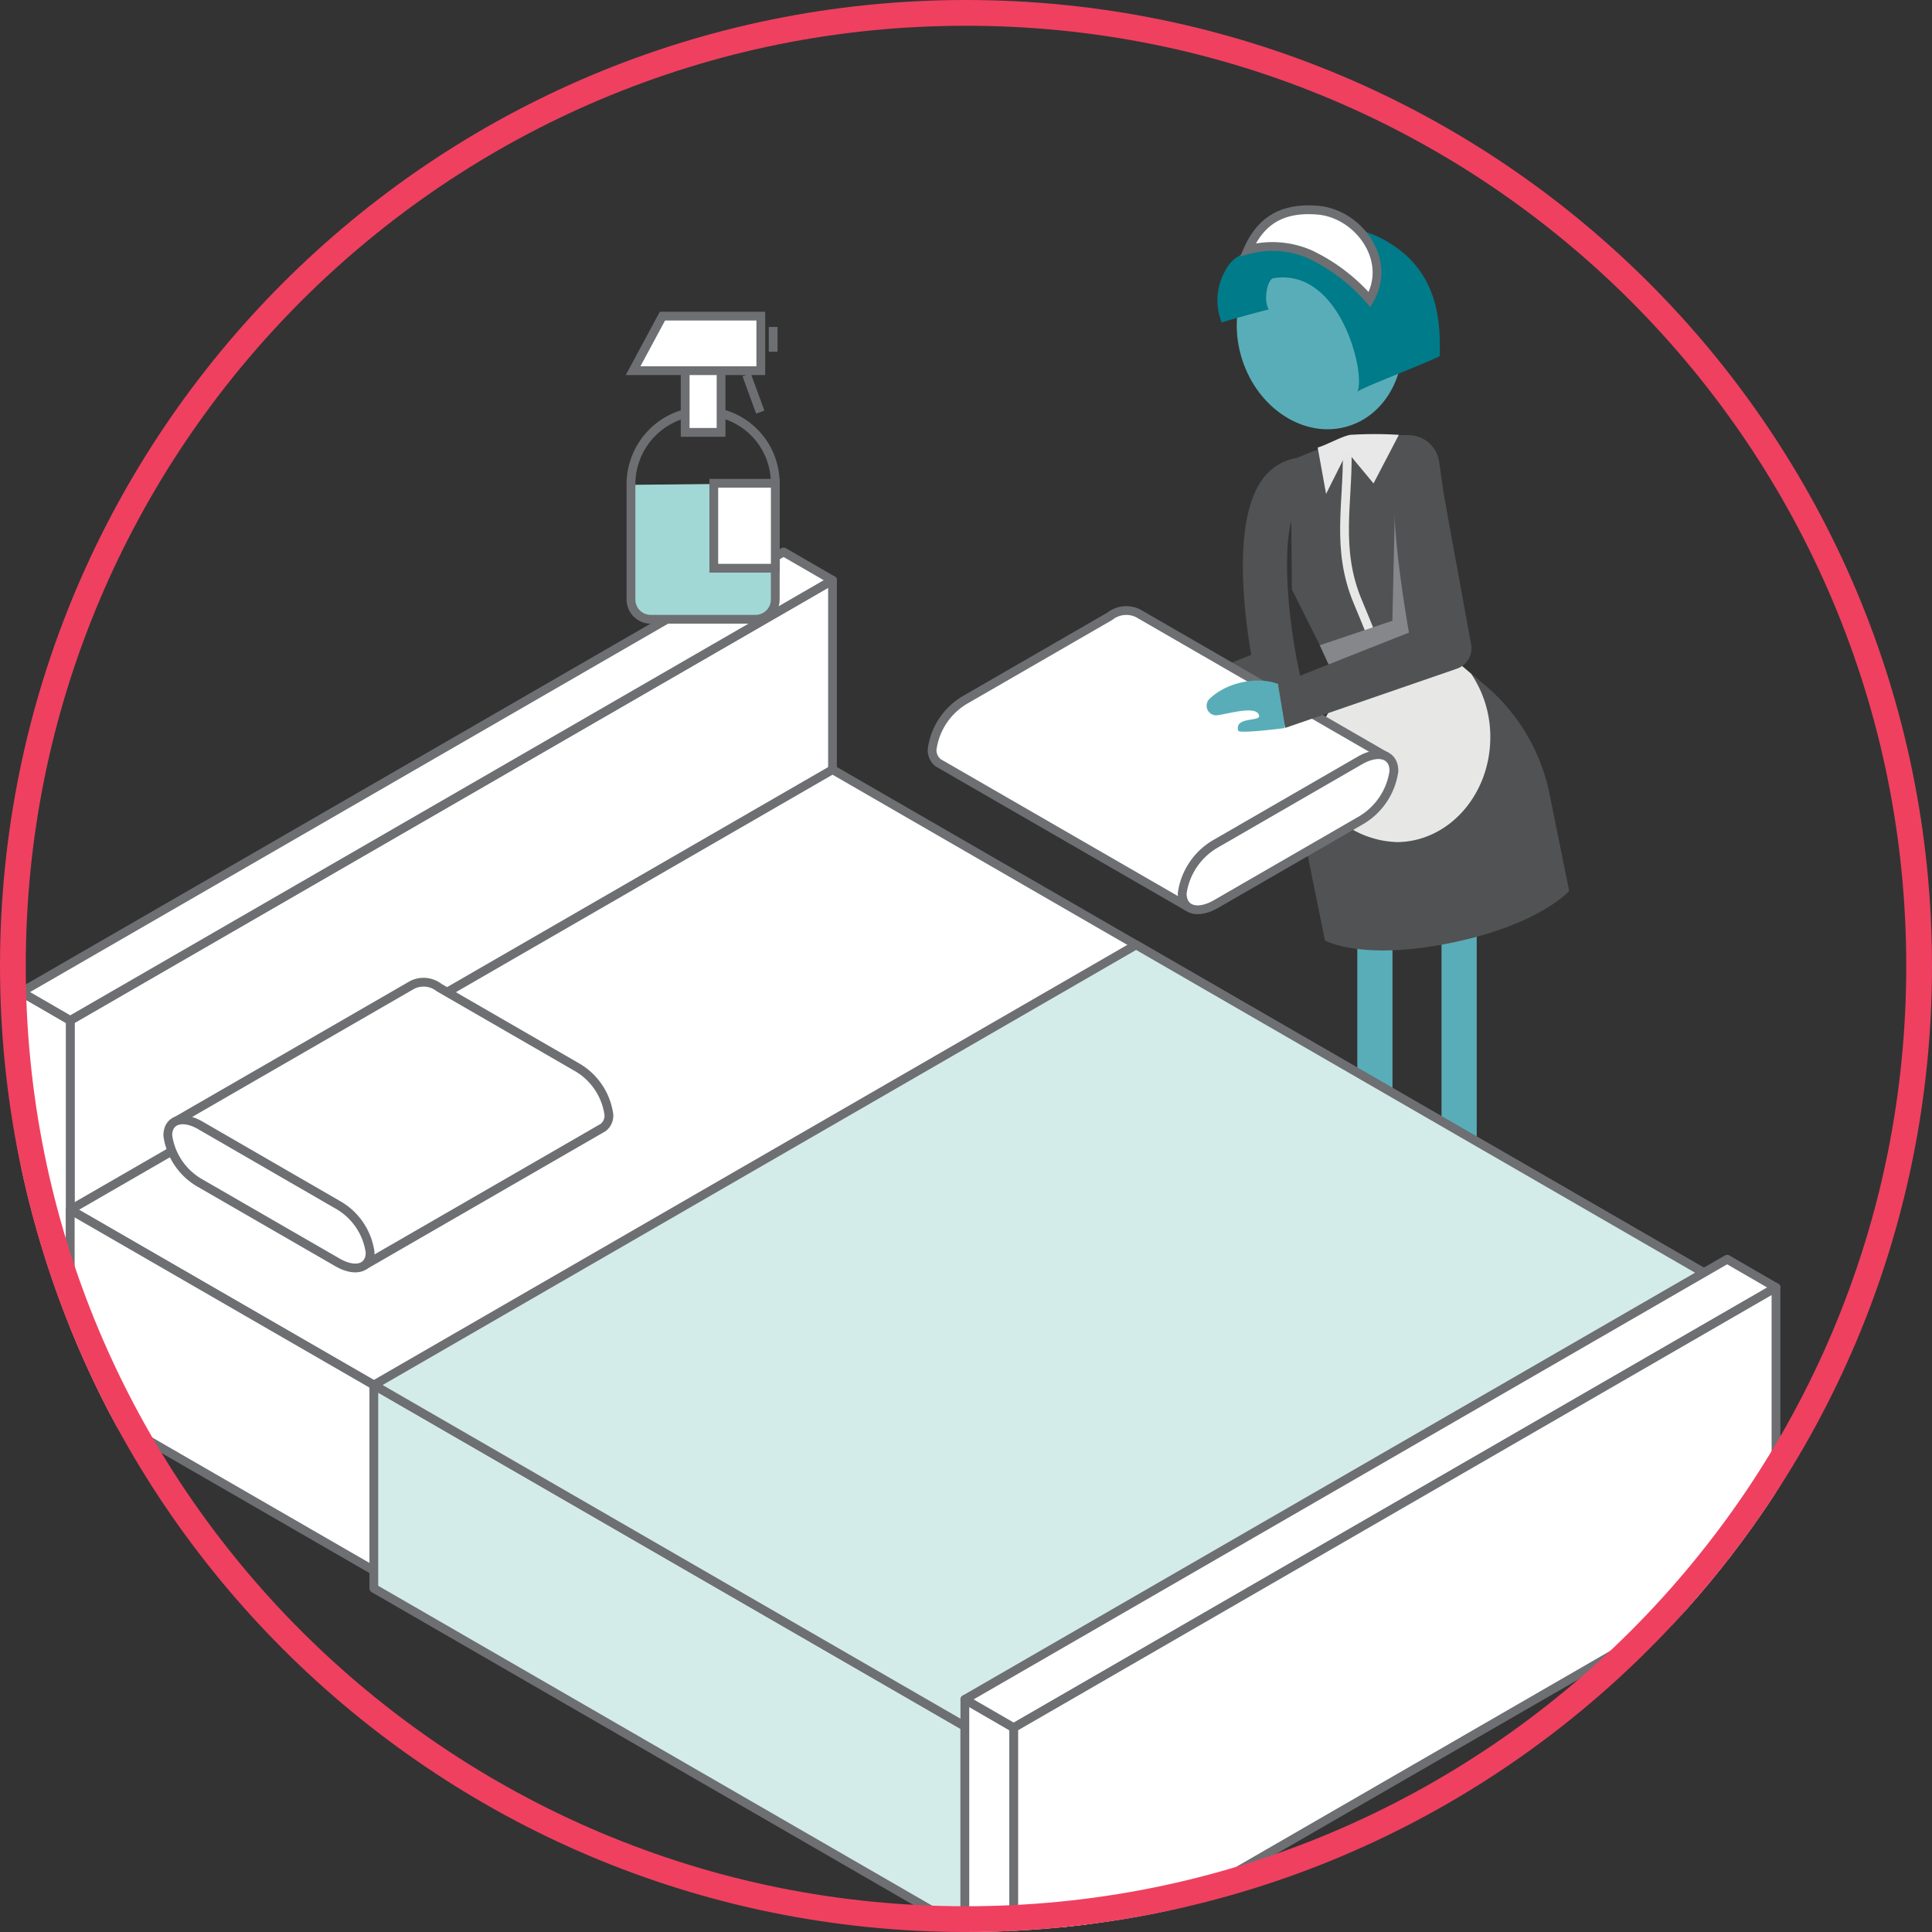
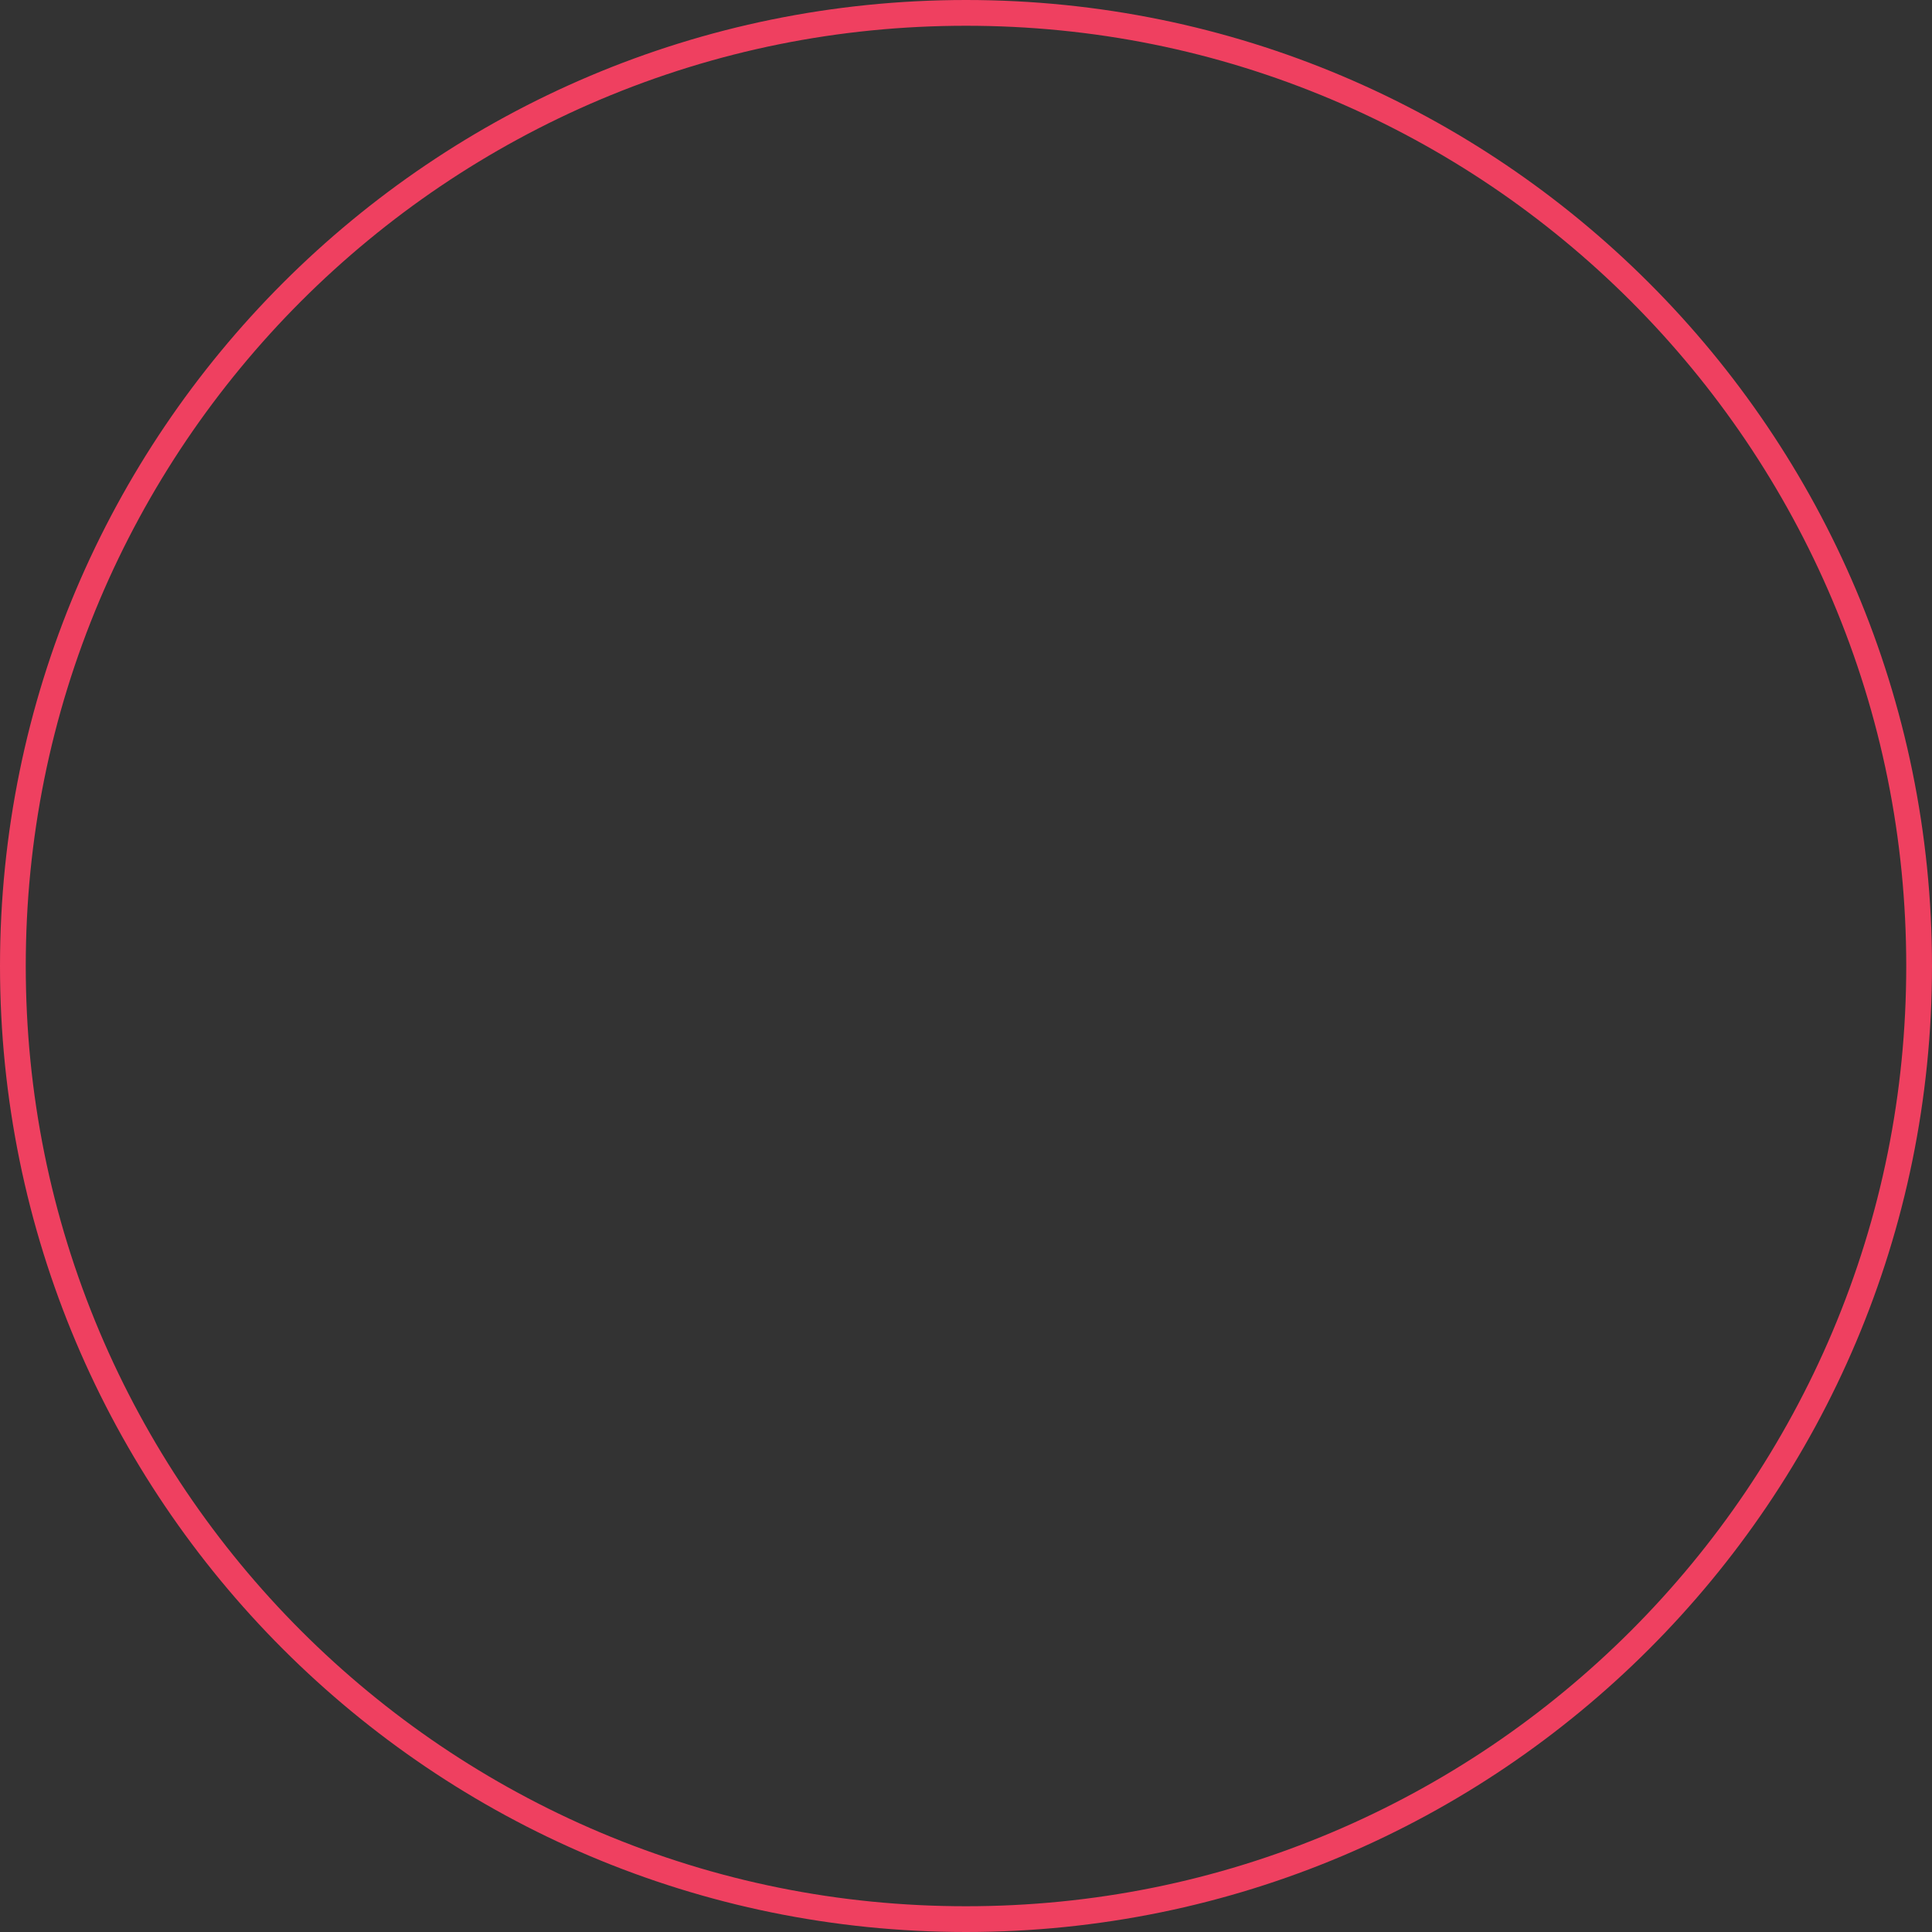
<svg xmlns="http://www.w3.org/2000/svg" width="150" height="150" viewBox="0 0 150 150">
  <rect x="0" y="0" width="150" height="150" fill="#333333" stroke="none" />
  <defs>
    <clipPath id="a">
      <path d="M75,0A75,75,0,1,1,0,75,75,75,0,0,1,75,0Z" transform="translate(1493 2259)" fill="none" stroke="#792f77" stroke-width="2" />
    </clipPath>
    <clipPath id="b">
-       <rect width="168.098" height="163.155" fill="none" />
-     </clipPath>
+       </clipPath>
    <clipPath id="c">
      <rect width="168.098" height="163.154" fill="none" />
    </clipPath>
    <clipPath id="d">
      <rect width="10.727" height="15.322" fill="none" />
    </clipPath>
    <clipPath id="e">
      <rect width="10.722" height="15.322" fill="none" />
    </clipPath>
    <clipPath id="f">
      <circle cx="75" cy="75" r="75" transform="translate(1493 2259)" fill="#f1e9f1" />
    </clipPath>
  </defs>
  <g transform="translate(-1493 -2259)">
    <g clip-path="url(#a)">
      <g transform="translate(1477.727 2259)">
        <g clip-path="url(#b)">
          <g transform="translate(0 0.001)">
            <g clip-path="url(#c)">
              <path d="M92.284,25.707a2.407,2.407,0,0,0-2.331-2.076,21.065,21.065,0,0,0-3.792.235,21.342,21.342,0,0,0-5.4,1.762l.086,9.98,3.023,6.036.958,2.152.267-.044.114-.02.267-.043,7.9-1.308.269-.047.113-.017.266-.046.212-2.347-.9-6.7Z" transform="translate(34.728 10.157)" fill="#515253" />
              <line y2="37.015" transform="translate(122.02 58.049)" fill="none" stroke="#59adb8" stroke-miterlimit="10" stroke-width="2.733" />
-               <line y2="37.015" transform="translate(128.559 58.049)" fill="none" stroke="#59adb8" stroke-miterlimit="10" stroke-width="2.733" />
              <path d="M78.243,22.3c1.253,3.92,4.966,6.235,8.3,5.169s5.014-5.1,3.761-9.022-4.966-6.235-8.3-5.169-5.014,5.1-3.761,9.022" transform="translate(33.466 5.599)" fill="#59adb8" />
-               <path d="M90.527,13.816c2.972,2.055,3.638,5.061,3.508,8.533-1.15.612-6.208,2.5-6.4,2.783.7-1.264-1.261-9.7-6.522-8.826-.432.071-.8,1.659-.35,2.418,0,0-3.279.851-3.645,1.032a4.615,4.615,0,0,1,.289-4.068,2.624,2.624,0,0,1,2.1-1.451,1.1,1.1,0,0,0,.563-.1c.1-.069,5.365-3.831,10.45-.319" transform="translate(33.015 5.296)" fill="#007b89" />
              <path d="M88.525,23.634a29.95,29.95,0,0,0-3.767,0c-.671.11-1.946.839-2.535.981l.651,3.606,1.639-3.276,2.045,2.461Z" transform="translate(35.355 10.126)" fill="#e9e8e9" />
              <path d="M84.413,38.041l9.369-1.9,1.843,1.56a14.9,14.9,0,0,1,4.955,8.39l1.527,7.542s-2.335,2.648-9.245,4.045-9.707-.2-9.707-.2h-.011l-1.459-7.193A14.9,14.9,0,0,1,83.279,40.07Z" transform="translate(34.997 15.54)" fill="#515253" />
              <path d="M77.136,39.85c-.708-1.646-4.494-1.634-6.411.235a.745.745,0,0,0,.426,1.253c.486.087,3.308-.915,3.443.053.063.456-1.928.047-1.622,1.147.072.256,3.589-.2,3.589-.2Z" transform="translate(30.32 16.617)" fill="#59adb8" />
              <path d="M73.265,46.908,72.7,43.532l8.457-3.376c-.568-3.3-1.443-10.4.832-13.571a4.052,4.052,0,0,1,2.841-1.73l.418,3.392a.637.637,0,0,0-.48.332c-1.363,1.9-.818,8.341,0,12.307l.295,1.416Z" transform="translate(31.262 10.686)" fill="#515253" />
              <path d="M92.382,64.486v2.886L82.15,68.4a.314.314,0,0,1-.194-.581l5.88-3.084V64.68Z" transform="translate(35.175 27.727)" fill="#1a1718" />
              <path d="M96.924,64.569v2.764L86.692,68.366a.314.314,0,0,1-.194-.581L92.379,64.7v.063Z" transform="translate(37.128 27.763)" fill="#1a1718" />
              <path d="M87.875,18.367a14.167,14.167,0,0,0-4.585-3.5,7.276,7.276,0,0,0-4.855-.373c.938-2.108,2.5-3.328,5.455-3.07,3.11.273,5.784,3.858,3.984,6.943" transform="translate(33.727 4.896)" fill="#fff" />
              <path d="M87.875,18.367a14.167,14.167,0,0,0-4.585-3.5,7.276,7.276,0,0,0-4.855-.373c.938-2.108,2.5-3.328,5.455-3.07C87,11.7,89.676,15.282,87.875,18.367Z" transform="translate(33.727 4.896)" fill="none" stroke="#6d6f72" stroke-miterlimit="10" stroke-width="0.682" />
-               <path d="M88.59,49.841c4.027,0,7.292-3.649,7.292-8.151a8.737,8.737,0,0,0-1.49-4.922l-.736-.626-9.372,1.9-1.135,2.029A14.889,14.889,0,0,0,81.625,44.1a7.443,7.443,0,0,0,6.965,5.737" transform="translate(35.098 15.539)" fill="#e7e7e6" />
              <path d="M83.885,24.526c.083,3.932-.9,7.536.819,11.632s2.621,6.718,2.621,6.718" transform="translate(35.982 10.545)" fill="none" stroke="#e7e7e6" stroke-miterlimit="10" stroke-width="0.682" />
              <g transform="translate(117.738 39.063)" style="mix-blend-mode:multiply;isolation:isolate">
                <g clip-path="url(#d)">
                  <g transform="translate(0.004 -0.001)">
                    <g clip-path="url(#e)">
                      <path d="M93.06,34.059l-.981-6.741-3.922.857-.183,8.274-5.638,1.9,1.962,4.29L91.282,40Z" transform="translate(-82.338 -27.316)" fill="#85878b" />
                    </g>
                  </g>
                </g>
              </g>
              <path d="M64.235,65.691l-11.01-6.358V40.251l11.01,6.358Z" transform="translate(22.887 17.306)" fill="#d5ccbf" />
              <path d="M64.235,65.691l-11.01-6.358V40.251l11.01,6.358Z" transform="translate(22.887 17.306)" fill="none" stroke="#303c20" stroke-linecap="round" stroke-linejoin="round" stroke-width="0.682" />
              <path d="M57.021,65.948l-3.8-2.2V29.967l3.8,2.2Z" transform="translate(22.886 12.884)" fill="#e3cbad" />
              <path d="M57.021,65.948l-3.8-2.2V29.967l3.8,2.2Z" transform="translate(22.886 12.884)" fill="none" stroke="#3e150a" stroke-linecap="round" stroke-linejoin="round" stroke-width="0.682" />
              <path d="M14.494,99.463,73.677,65.29V31.5L14.494,65.673Z" transform="translate(6.232 13.545)" fill="#fff" />
              <path d="M14.494,99.463,73.677,65.29V31.5L14.494,65.673Z" transform="translate(6.232 13.545)" fill="none" stroke="#6d6f72" stroke-linecap="round" stroke-linejoin="round" stroke-width="0.682" />
              <path d="M15.635,89.848l-3.8-2.2V53.864l3.8,2.2Z" transform="translate(5.091 23.16)" fill="#fff" />
              <path d="M15.635,89.848l-3.8-2.2V53.864l3.8,2.2Z" transform="translate(5.091 23.16)" fill="none" stroke="#6d6f72" stroke-linecap="round" stroke-linejoin="round" stroke-width="0.682" />
              <path d="M83.956,116.063l59.183-34.171L73.68,41.786,14.494,75.959Z" transform="translate(6.232 17.966)" fill="#fff" />
              <path d="M83.956,116.063l59.183-34.171L73.68,41.786,14.494,75.959Z" transform="translate(6.232 17.966)" fill="none" stroke="#6d6f72" stroke-linecap="round" stroke-linejoin="round" stroke-width="0.682" />
              <path d="M14.494,65.684v14.4l69.462,40.1v-14.4Z" transform="translate(6.232 28.242)" fill="#fff" />
              <path d="M14.494,65.684v14.4l69.462,40.1v-14.4Z" transform="translate(6.232 28.242)" fill="none" stroke="#6d6f72" stroke-linecap="round" stroke-linejoin="round" stroke-width="0.682" />
              <path d="M76.868,101.7v15.783l-45.891-26.5V75.2Z" transform="translate(13.32 32.333)" fill="#d4ece9" />
              <path d="M76.868,101.7v15.783l-45.891-26.5V75.2Z" transform="translate(13.32 32.333)" fill="none" stroke="#6d6f72" stroke-linecap="round" stroke-linejoin="round" stroke-width="0.682" />
              <path d="M71.021,29.967,11.837,64.138l3.8,2.2L74.817,32.162Z" transform="translate(5.09 12.884)" fill="#fff" />
              <path d="M71.021,29.967,11.837,64.138l3.8,2.2L74.817,32.162Z" transform="translate(5.09 12.884)" fill="none" stroke="#6d6f72" stroke-linecap="round" stroke-linejoin="round" stroke-width="0.682" />
              <path d="M76.868,111.972,136.051,77.8,90.16,51.3,30.977,85.474Z" transform="translate(13.32 22.058)" fill="#d4ece9" />
              <path d="M76.868,111.972,136.051,77.8,90.16,51.3,30.977,85.474Z" transform="translate(13.32 22.058)" fill="none" stroke="#6d6f72" stroke-linecap="round" stroke-linejoin="round" stroke-width="0.682" />
              <path d="M38.576,53.54a1.967,1.967,0,0,1,2.1.212L51.323,59.9a5.059,5.059,0,0,1,2.525,3.7,1.16,1.16,0,0,1-.449,1.014v0l-18.538,10.7L20.226,64.132Z" transform="translate(8.697 22.927)" fill="#fff" />
              <path d="M38.576,53.54a1.967,1.967,0,0,1,2.1.212L51.323,59.9a5.059,5.059,0,0,1,2.525,3.7,1.16,1.16,0,0,1-.449,1.014v0l-18.538,10.7L20.226,64.132Z" transform="translate(8.697 22.927)" fill="none" stroke="#6d6f72" stroke-linecap="round" stroke-linejoin="round" stroke-width="0.682" />
              <path d="M19.791,62.019a5.054,5.054,0,0,0,2.53,3.705l10.651,6.148c1.393.8,2.527.449,2.527-.784a5.042,5.042,0,0,0-2.527-3.7L22.321,61.231c-1.391-.8-2.53-.448-2.53.788" transform="translate(8.51 26.143)" fill="#fff" />
              <path d="M19.791,62.019a5.054,5.054,0,0,0,2.53,3.705l10.651,6.148c1.393.8,2.527.449,2.527-.784a5.042,5.042,0,0,0-2.527-3.7L22.321,61.231C20.929,60.431,19.791,60.783,19.791,62.019Z" transform="translate(8.51 26.143)" fill="none" stroke="#6d6f72" stroke-linecap="round" stroke-linejoin="round" stroke-width="0.682" />
              <path d="M66.865,115.631l-3.8-2.2V92.267l3.8,2.2Z" transform="translate(27.119 39.673)" fill="#fff" />
              <path d="M66.865,115.631l-3.8-2.2V92.267l3.8,2.2Z" transform="translate(27.119 39.673)" fill="none" stroke="#6d6f72" stroke-linecap="round" stroke-linejoin="round" stroke-width="0.682" />
              <path d="M122.25,68.37,63.067,102.541l3.8,2.2,59.182-34.173Z" transform="translate(27.118 29.397)" fill="#fff" />
              <path d="M122.25,68.37,63.067,102.541l3.8,2.2,59.182-34.173Z" transform="translate(27.118 29.397)" fill="none" stroke="#6d6f72" stroke-linecap="round" stroke-linejoin="round" stroke-width="0.682" />
              <path d="M68.378,118.77l51.588-29.79V73.735L68.381,103.52Z" transform="translate(29.402 31.704)" fill="#fff" />
-               <path d="M68.378,118.77l51.588-29.79V73.735L68.381,103.52Z" transform="translate(29.402 31.704)" fill="none" stroke="#6d6f72" stroke-linecap="round" stroke-linejoin="round" stroke-width="0.682" />
              <path d="M69.52,123.054l-3.8,2.2V104.078L124.9,69.9V91.073l-3.8,2.2Z" transform="translate(28.261 30.057)" fill="#fff" />
              <path d="M69.52,123.054l-3.8,2.2V104.078L124.9,69.9V91.073l-3.8,2.2Z" transform="translate(28.261 30.057)" fill="none" stroke="#6d6f72" stroke-linecap="round" stroke-linejoin="round" stroke-width="0.682" />
              <path d="M44.939,26.359v8.906A1.537,1.537,0,0,0,46.478,36.8h8.128a1.537,1.537,0,0,0,1.539-1.536V26.243" transform="translate(19.323 11.283)" fill="#a1d8d5" />
              <path d="M50.383,22.327a5.677,5.677,0,0,0-5.444,5.717v8.9a1.536,1.536,0,0,0,1.536,1.537h8.131a1.536,1.536,0,0,0,1.536-1.537V27.927A5.6,5.6,0,0,0,50.383,22.327Z" transform="translate(19.323 9.598)" fill="none" stroke="#6d6f72" stroke-miterlimit="10" stroke-width="0.682" />
              <rect width="2.788" height="6.047" transform="translate(68.469 27.522)" fill="#fff" />
              <rect width="2.788" height="6.047" transform="translate(68.469 27.522)" fill="none" stroke="#6d6f72" stroke-miterlimit="10" stroke-width="0.682" />
              <path d="M54.97,21.4H45.053l2.279-4.236H54.97V21.4Z" transform="translate(19.372 7.379)" fill="#fff" />
              <path d="M54.97,21.4H45.053l2.279-4.236H54.97V21.4Z" transform="translate(19.372 7.379)" fill="none" stroke="#6d6f72" stroke-miterlimit="10" stroke-width="0.682" />
              <line x2="1.057" y2="2.896" transform="translate(73.241 29.098)" fill="none" stroke="#6d6f72" stroke-miterlimit="10" stroke-width="0.682" />
              <line y2="1.925" transform="translate(75.3 25.382)" fill="none" stroke="#6d6f72" stroke-miterlimit="10" stroke-width="0.682" />
              <rect width="4.775" height="6.597" transform="translate(70.692 37.519)" fill="#fff" />
              <rect width="4.775" height="6.597" transform="translate(70.692 37.519)" fill="none" stroke="#6d6f72" stroke-miterlimit="10" stroke-width="0.682" />
              <path d="M77.286,33.369a2.063,2.063,0,0,0-2.2.227l-11.15,6.438A5.286,5.286,0,0,0,61.29,43.91a1.239,1.239,0,0,0,.472,1.064l19.409,11.2L96.495,44.458Z" transform="translate(26.354 14.25)" fill="#fff" />
              <path d="M77.286,33.369a2.063,2.063,0,0,0-2.2.227l-11.15,6.438A5.286,5.286,0,0,0,61.29,43.91a1.239,1.239,0,0,0,.472,1.064l19.409,11.2L96.495,44.458Z" transform="translate(26.354 14.25)" fill="none" stroke="#6d6f72" stroke-linecap="round" stroke-linejoin="round" stroke-width="0.682" />
              <path d="M91.305,42.248a5.278,5.278,0,0,1-2.645,3.874L77.509,52.563c-1.457.844-2.643.476-2.643-.822a5.294,5.294,0,0,1,2.643-3.877L88.66,41.425c1.457-.839,2.645-.476,2.645.824" transform="translate(32.192 17.617)" fill="#fff" />
              <path d="M91.305,42.248a5.278,5.278,0,0,1-2.645,3.874L77.509,52.563c-1.457.844-2.643.476-2.643-.822a5.294,5.294,0,0,1,2.643-3.877L88.66,41.425C90.117,40.585,91.305,40.949,91.305,42.248Z" transform="translate(32.192 17.617)" fill="none" stroke="#6d6f72" stroke-linecap="round" stroke-linejoin="round" stroke-width="0.682" />
              <path d="M82.812,38.154c-.708-1.646-4.5-1.634-6.411.235a.745.745,0,0,0,.426,1.253c.486.087,3.308-.915,3.443.053.063.456-1.928.047-1.622,1.147.071.256,3.589-.2,3.589-.2Z" transform="translate(32.761 15.887)" fill="#59adb8" />
              <path d="M80.631,45.85l-.561-3.376,10.164-4.023c-.566-3.295-1.654-10.356-.875-12.924.353-1.168.648-.541,1.793-.681l1.717,2.514,2.191,12a1.681,1.681,0,0,1-1.108,1.895Z" transform="translate(34.429 10.663)" fill="#515253" />
            </g>
          </g>
        </g>
      </g>
    </g>
    <g transform="translate(1493 2259)" fill="none">
      <path d="M75,0A75,75,0,1,1,0,75,75,75,0,0,1,75,0Z" stroke="none" />
      <path d="M 75 2 C 65.144 2 55.584 3.93 46.586 7.736 C 42.261 9.565 38.089 11.83 34.186 14.466 C 30.321 17.078 26.685 20.077 23.381 23.381 C 20.077 26.685 17.078 30.321 14.466 34.186 C 11.83 38.089 9.565 42.261 7.736 46.586 C 3.93 55.584 2 65.144 2 75 C 2 84.856 3.93 94.416 7.736 103.414 C 9.565 107.739 11.83 111.911 14.466 115.814 C 17.078 119.68 20.077 123.315 23.381 126.619 C 26.685 129.923 30.321 132.922 34.186 135.534 C 38.089 138.17 42.261 140.435 46.586 142.264 C 55.584 146.07 65.144 148 75 148 C 84.856 148 94.416 146.07 103.414 142.264 C 107.739 140.435 111.911 138.17 115.814 135.534 C 119.68 132.922 123.315 129.923 126.619 126.619 C 129.923 123.315 132.922 119.68 135.534 115.814 C 138.17 111.911 140.435 107.739 142.264 103.414 C 146.07 94.416 148 84.856 148 75 C 148 65.144 146.07 55.584 142.264 46.586 C 140.435 42.261 138.17 38.089 135.534 34.186 C 132.922 30.321 129.923 26.685 126.619 23.381 C 123.315 20.077 119.68 17.078 115.814 14.466 C 111.911 11.83 107.739 9.565 103.414 7.736 C 94.416 3.93 84.856 2 75 2 M 75 0 C 116.421 0 150 33.579 150 75 C 150 116.421 116.421 150 75 150 C 33.579 150 0 116.421 0 75 C 0 33.579 33.579 0 75 0 Z" stroke="none" fill="#ef4060" />
    </g>
  </g>
</svg>